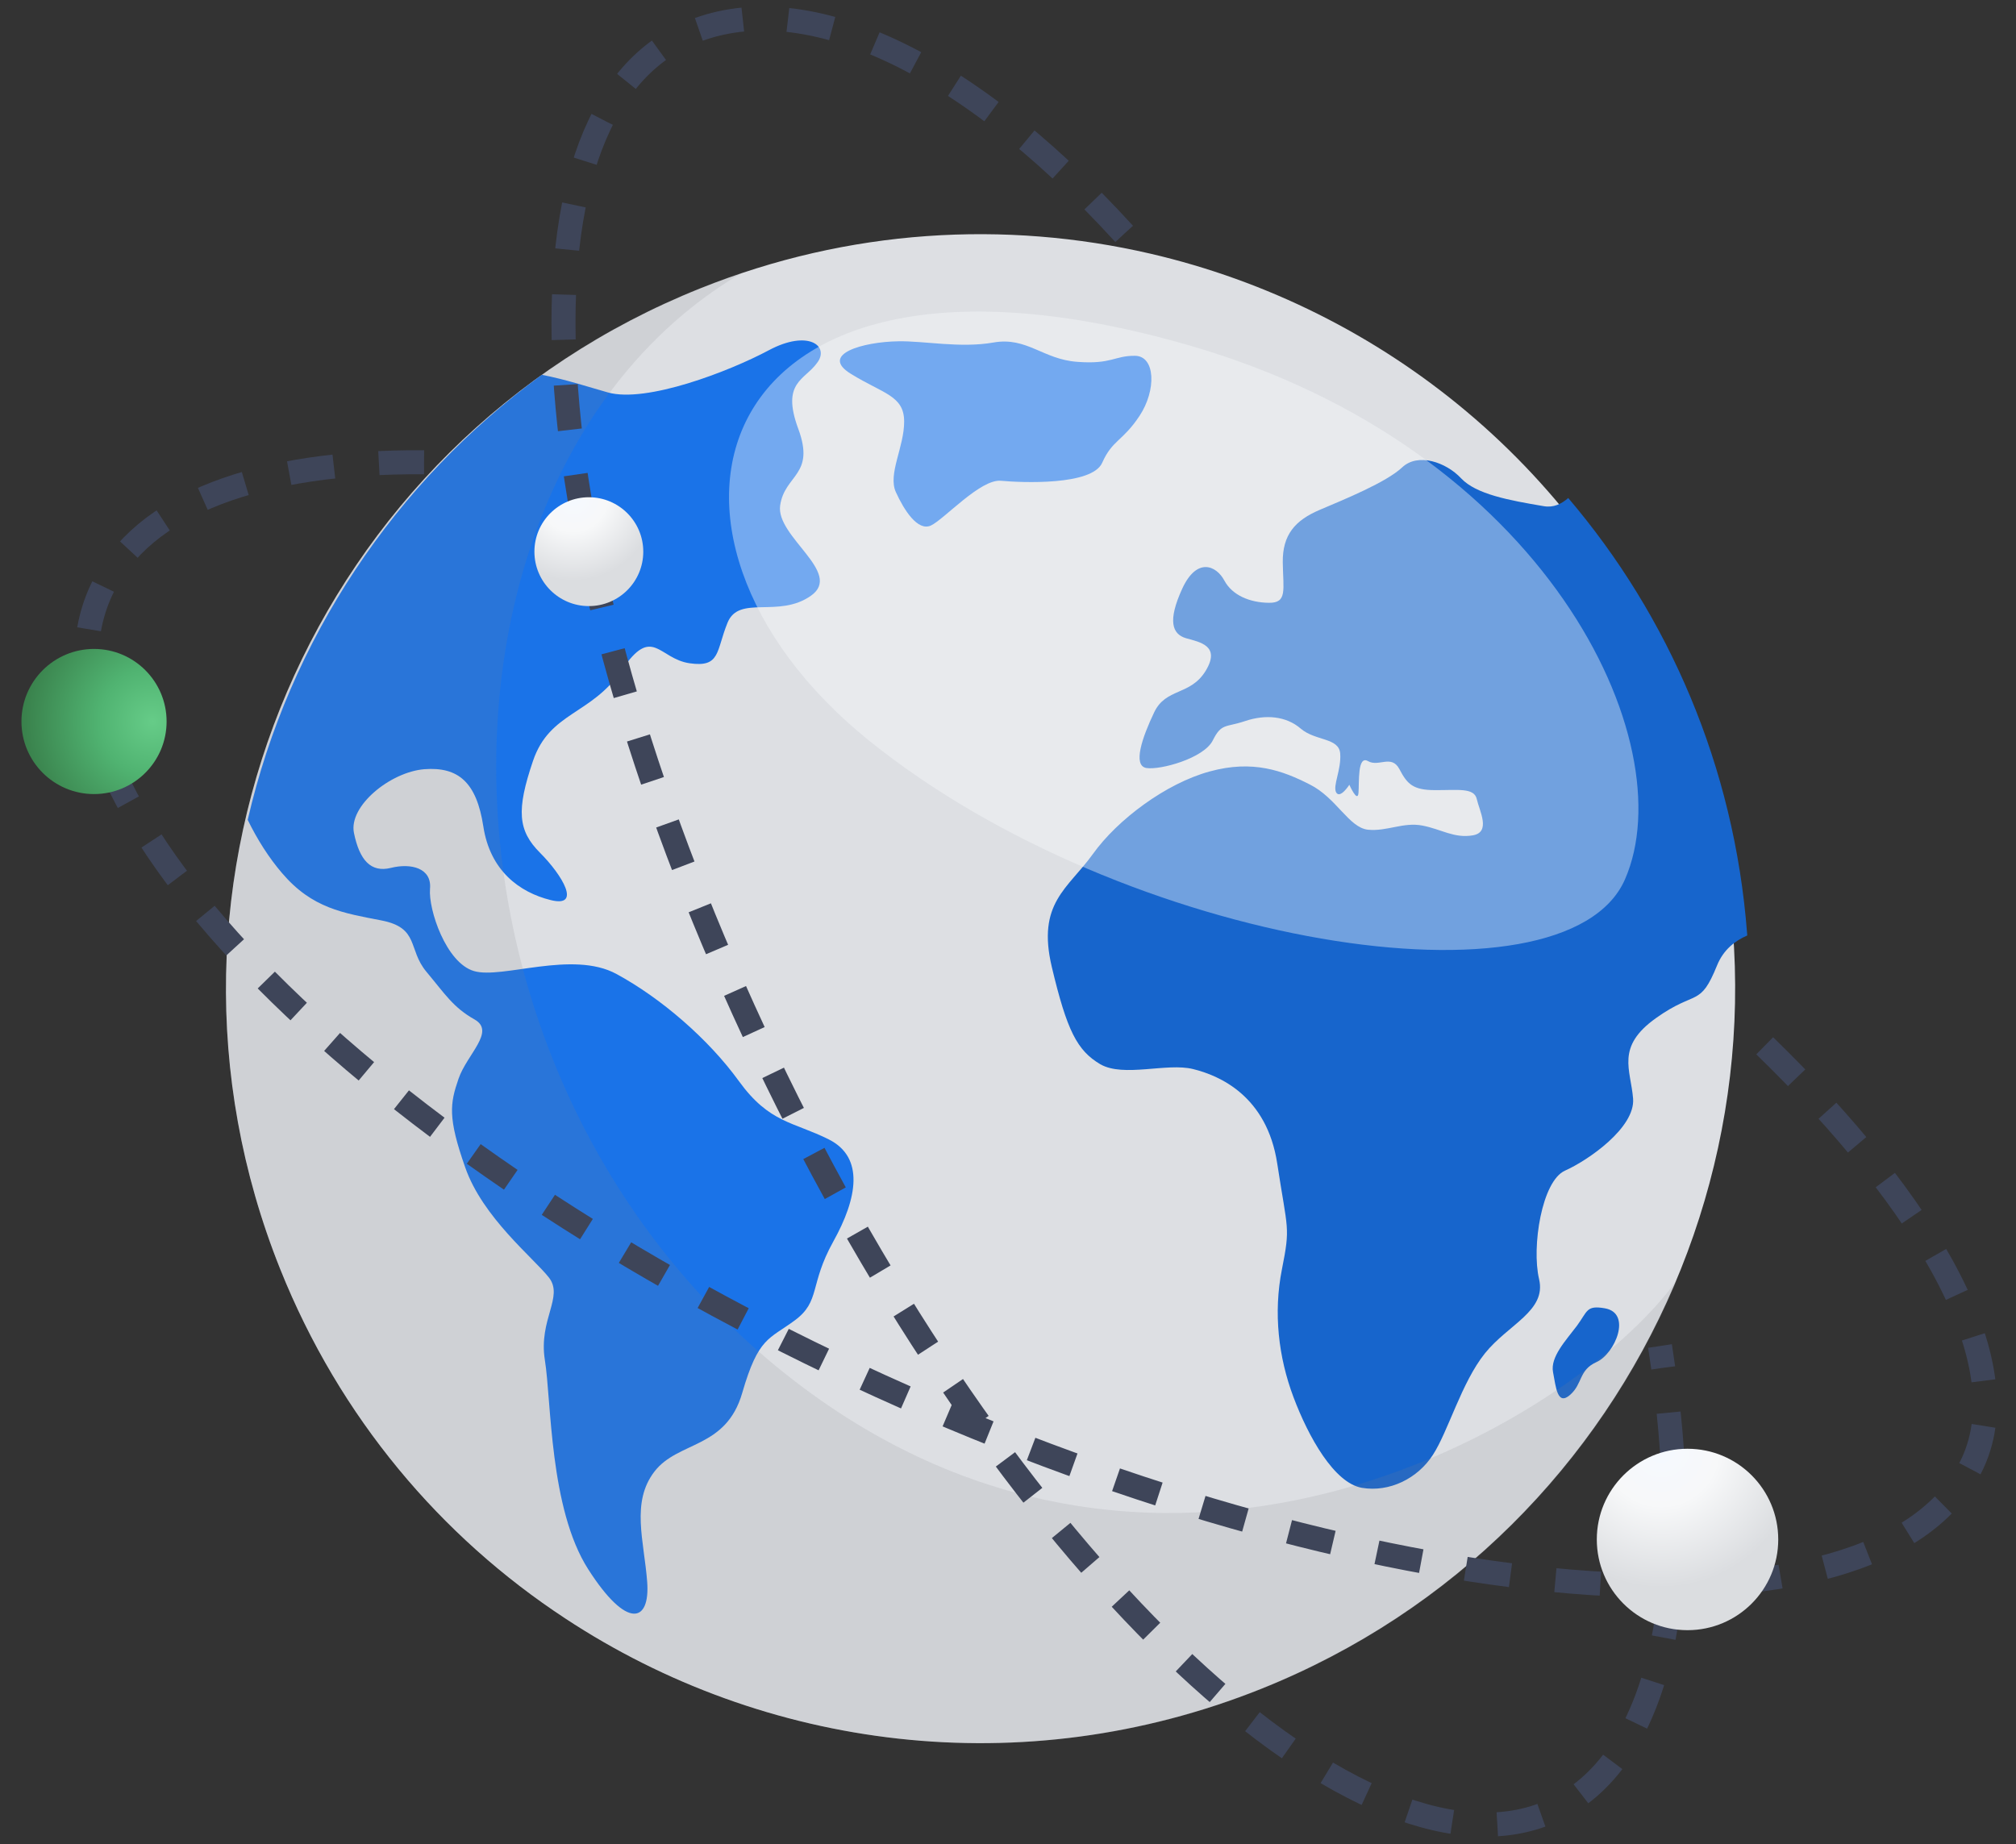
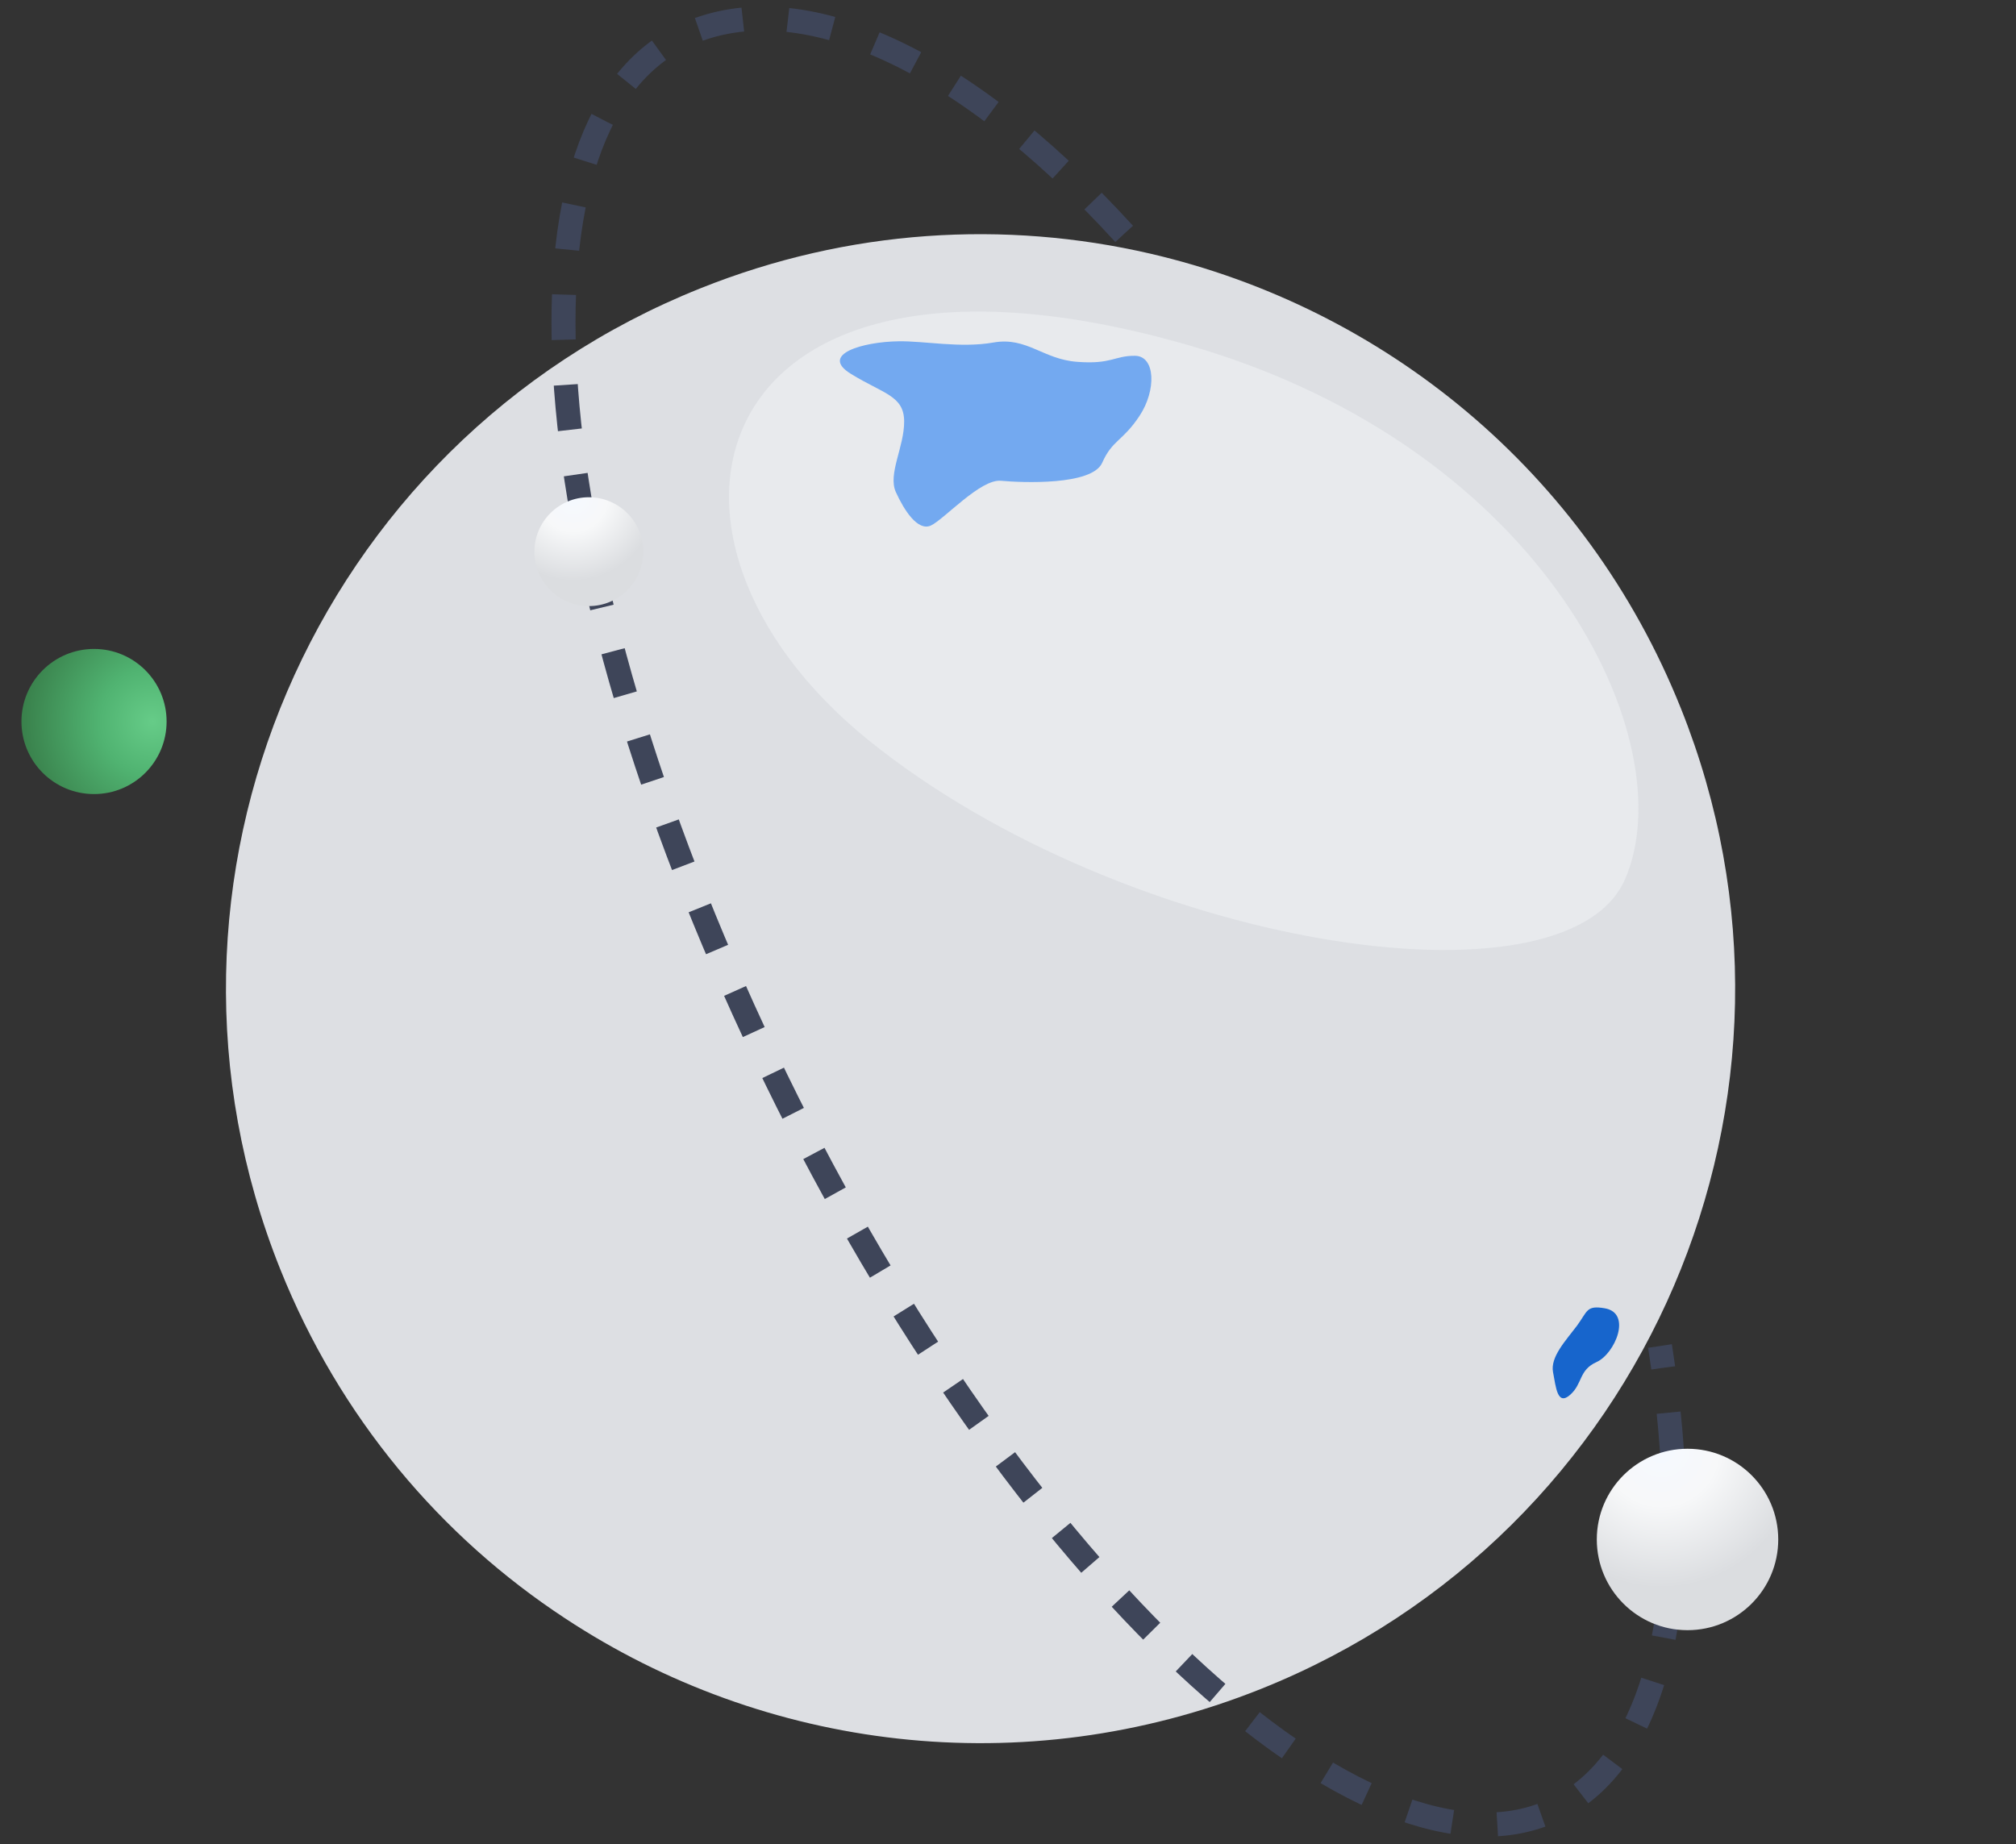
<svg xmlns="http://www.w3.org/2000/svg" width="47px" height="43px" viewBox="0 0 47 43" version="1.1">
  <rect x="0" y="0" width="47" height="43" fill="#333333" stroke="none" />
  <title>边缘计算/产品优势icon/优势五云边组网</title>
  <defs>
    <radialGradient cx="90.344%" cy="50%" fx="90.344%" fy="50%" r="90.344%" id="radialGradient-1">
      <stop stop-color="#66CC88" offset="0%" />
      <stop stop-color="#50B371" offset="41.129%" />
      <stop stop-color="#39804B" offset="100%" />
    </radialGradient>
    <radialGradient cx="35.572%" cy="0%" fx="35.572%" fy="0%" r="76.568%" id="radialGradient-2">
      <stop stop-color="#F5F9FF" offset="0%" />
      <stop stop-color="#F7F8F9" offset="41.129%" />
      <stop stop-color="#DBDDE0" offset="100%" />
    </radialGradient>
  </defs>
  <g id="页面-1" stroke="none" stroke-width="1" fill="none" fill-rule="evenodd">
    <g id="智能边缘计算（icon/配图）" transform="translate(-670, -919)">
      <g id="编组-4" transform="translate(80, 120)">
        <g id="编组-3备份" transform="translate(0, 475)">
          <g id="编组-2备份-8" transform="translate(450, 313)">
            <g id="编组" transform="translate(131.5, 0)">
              <g id="编组-2" transform="translate(6.999, 8.674)">
                <g id="XMLID_2307_" transform="translate(6.769, 7.786)" fill-rule="nonzero">
                  <path d="M33.92,11.058 C37.532,20.077 33.142,30.314 24.127,33.921 C18.568,36.144 12.547,35.334 7.905,32.273 C5.008,30.37 2.65,27.592 1.265,24.132 C-2.347,15.112 2.039,4.872 11.058,1.264 C14.522,-0.125 18.169,-0.328 21.549,0.454 C26.965,1.711 31.698,5.502 33.92,11.058 Z" id="XMLID_3240_" fill="#DDDFE3" />
                  <g id="XMLID_3225_" transform="translate(0.507, 2.478)">
                    <path d="M15.164,0.02 C14.351,0.032 13.314,0.322 14.066,0.781 C14.818,1.245 15.3,1.285 15.304,1.885 C15.308,2.486 14.918,3.114 15.111,3.537 C15.304,3.961 15.622,4.456 15.928,4.315 C16.237,4.17 17.082,3.227 17.56,3.272 C18.043,3.316 19.683,3.388 19.921,2.852 C20.158,2.316 20.399,2.353 20.793,1.756 C21.187,1.16 21.163,0.362 20.685,0.358 C20.206,0.354 20.142,0.56 19.342,0.499 C18.541,0.443 18.167,-0.089 17.387,0.048 C16.611,0.185 15.759,0.007 15.164,0.02 Z" id="XMLID_3239_" fill="#1A73E8" />
-                     <path d="M12.148,0.229 C11.227,0.721 9.293,1.466 8.396,1.212 C7.95,1.087 7.419,0.91 6.856,0.801 C3.438,3.292 0.969,6.971 0,11.178 C0.225,11.641 0.499,12.068 0.8,12.419 C1.504,13.245 2.228,13.35 3.116,13.523 C4.009,13.696 3.728,14.196 4.166,14.72 C4.604,15.244 4.789,15.55 5.288,15.832 C5.786,16.114 5.111,16.642 4.914,17.218 C4.717,17.791 4.66,18.117 5.071,19.282 C5.477,20.45 6.667,21.397 7.021,21.848 C7.375,22.3 6.776,22.828 6.928,23.775 C7.081,24.722 7.033,27.236 7.938,28.651 C8.842,30.065 9.385,29.9 9.313,28.945 C9.241,27.99 8.931,27.091 9.482,26.374 C10.033,25.657 11.151,25.85 11.529,24.54 C11.907,23.235 12.152,23.295 12.755,22.848 C13.358,22.401 13.089,22.022 13.652,21.01 C14.215,19.999 14.38,19.048 13.547,18.629 C12.719,18.214 12.164,18.254 11.452,17.271 C10.74,16.287 9.631,15.332 8.597,14.772 C7.568,14.212 5.931,14.897 5.276,14.704 C4.624,14.514 4.21,13.269 4.25,12.786 C4.295,12.302 3.808,12.181 3.338,12.298 C2.867,12.415 2.606,12.113 2.477,11.484 C2.348,10.855 3.325,10.062 4.118,9.997 C4.91,9.937 5.336,10.303 5.493,11.331 C5.65,12.359 6.329,12.866 7.061,13.048 C7.793,13.233 7.335,12.467 6.816,11.947 C6.297,11.428 6.261,10.952 6.651,9.804 C7.041,8.655 8.006,8.74 8.722,7.684 C9.438,6.624 9.578,7.422 10.302,7.527 C11.026,7.632 10.917,7.241 11.187,6.58 C11.456,5.923 12.377,6.487 13.133,5.951 C13.889,5.415 12.309,4.577 12.413,3.848 C12.518,3.122 13.238,3.147 12.835,2.059 C12.433,0.971 12.988,0.926 13.274,0.523 C13.575,0.132 13.069,-0.263 12.148,0.229 Z" id="XMLID_3233_" fill="#1A73E8" />
-                     <path d="M34.956,13.825 L34.96,13.874 C34.678,13.995 34.405,14.204 34.256,14.571 C33.854,15.562 33.777,15.127 32.832,15.8 C31.887,16.473 32.245,17.001 32.298,17.678 C32.35,18.355 31.252,19.116 30.709,19.358 C30.17,19.6 29.929,21.135 30.106,21.885 C30.283,22.63 29.39,22.937 28.843,23.618 C28.297,24.299 27.987,25.439 27.629,25.987 C27.275,26.535 26.62,26.861 25.976,26.753 C25.329,26.64 24.73,25.568 24.38,24.637 C24.03,23.706 23.91,22.675 24.111,21.659 C24.312,20.648 24.243,20.773 24.002,19.193 C23.761,17.613 22.651,17.138 22.04,16.989 C21.429,16.836 20.423,17.19 19.876,16.876 C19.338,16.557 19.1,16.098 18.746,14.607 C18.393,13.116 19.124,12.782 19.703,11.976 C20.279,11.17 21.408,10.328 22.426,10.05 C23.439,9.771 24.139,10.037 24.758,10.352 C25.381,10.662 25.671,11.359 26.117,11.408 C26.559,11.452 26.941,11.226 27.384,11.311 C27.826,11.395 28.124,11.613 28.558,11.54 C28.992,11.468 28.715,10.968 28.654,10.694 C28.594,10.42 28.2,10.489 27.681,10.485 C27.163,10.485 27.03,10.34 26.849,9.993 C26.664,9.647 26.366,9.953 26.117,9.808 C25.868,9.667 25.916,10.303 25.896,10.549 C25.876,10.795 25.683,10.36 25.683,10.36 C25.683,10.36 25.47,10.694 25.377,10.541 C25.289,10.388 25.498,10.013 25.47,9.634 C25.442,9.256 24.891,9.344 24.549,9.05 C24.207,8.756 23.729,8.716 23.258,8.873 C22.792,9.03 22.703,8.917 22.498,9.328 C22.289,9.743 21.276,10.021 20.95,9.969 C20.628,9.912 20.854,9.256 21.131,8.675 C21.404,8.095 21.975,8.289 22.333,7.704 C22.687,7.12 22.205,7.035 21.875,6.943 C21.549,6.846 21.445,6.536 21.786,5.79 C22.128,5.045 22.583,5.25 22.768,5.597 C22.953,5.943 23.363,6.112 23.805,6.117 C24.243,6.125 24.139,5.814 24.131,5.174 C24.123,4.533 24.416,4.194 24.995,3.949 C25.574,3.703 26.543,3.308 26.913,2.961 C27.283,2.611 27.939,2.84 28.289,3.215 C28.638,3.586 29.402,3.727 30.215,3.864 C30.444,3.904 30.629,3.812 30.786,3.674 C33.13,6.427 34.658,9.933 34.956,13.825 Z" id="XMLID_3232_" fill="#1765CC" />
                    <path d="M31.634,22.566 C31.204,22.493 31.24,22.634 30.987,22.977 C30.733,23.315 30.363,23.702 30.432,24.057 C30.5,24.411 30.532,24.847 30.83,24.585 C31.127,24.323 31.027,24.008 31.449,23.819 C31.875,23.626 32.282,22.675 31.634,22.566 Z" id="XMLID_3231_" fill="#1765CC" />
                  </g>
                  <path d="M22.411,2.58 C11.118,-0.658 9.01,6.989 14.993,11.809 C20.979,16.63 31.238,18.217 32.618,15.039 C34.002,11.861 30.807,4.986 22.411,2.58 Z" id="XMLID_3224_" fill="#F9FBFD" opacity="0.4" />
-                   <path d="M12.833,26.404 C4.125,19.258 4.392,5.385 12.03,0.902 L12.03,0.902 C11.707,1.01 11.388,1.126 11.064,1.253 C2.04,4.866 -2.348,15.11 1.266,24.128 C2.651,27.59 5.011,30.368 7.91,32.272 C12.554,35.334 18.583,36.145 24.141,33.921 C28.701,32.097 32.075,28.58 33.832,24.38 C31.376,27.797 21.537,33.546 12.833,26.404 Z" id="XMLID_2303_" fill="#848486" opacity="0.15" />
                </g>
                <path d="M34.821,9.815 C33.197,4.279 30.442,1.16 27.571,1.16 C22.665,1.16 18.89,11.127 18.89,23.976 C18.89,36.825 22.867,47.241 27.773,47.241 C30.564,47.241 33.054,43.871 34.682,38.599" id="路径" stroke="#3E4559" stroke-width="0.56" stroke-dasharray="1.053" transform="translate(26.855, 24.201) rotate(-26) translate(-26.855, -24.201) " />
-                 <path d="M32.202,8.751 C30.612,5.283 28.559,3.194 26.318,3.194 C21.268,3.194 17.174,13.799 17.174,26.882 C17.174,39.964 21.26,51.334 26.31,51.334 C29.081,51.334 31.572,47.376 33.248,42.333" id="路径" stroke="#3E4559" stroke-width="0.56" stroke-dasharray="1.053" transform="translate(25.211, 27.264) rotate(-65) translate(-25.211, -27.264) " />
                <path d="M3.693,20.841 C4.627,20.841 5.385,20.084 5.385,19.149 C5.385,18.215 4.627,17.457 3.693,17.457 C2.758,17.457 2.001,18.215 2.001,19.149 C2.001,20.084 2.758,20.841 3.693,20.841 Z" id="椭圆形" fill="url(#radialGradient-1)" />
                <path d="M40.843,40.336 C42.011,40.336 42.958,39.389 42.958,38.221 C42.958,37.053 42.011,36.106 40.843,36.106 C39.675,36.106 38.728,37.053 38.728,38.221 C38.728,39.389 39.675,40.336 40.843,40.336 Z" id="椭圆形" fill="url(#radialGradient-2)" />
                <circle id="椭圆形" fill="url(#radialGradient-2)" cx="15.229" cy="15.189" r="1.269" />
              </g>
            </g>
          </g>
        </g>
      </g>
    </g>
  </g>
</svg>